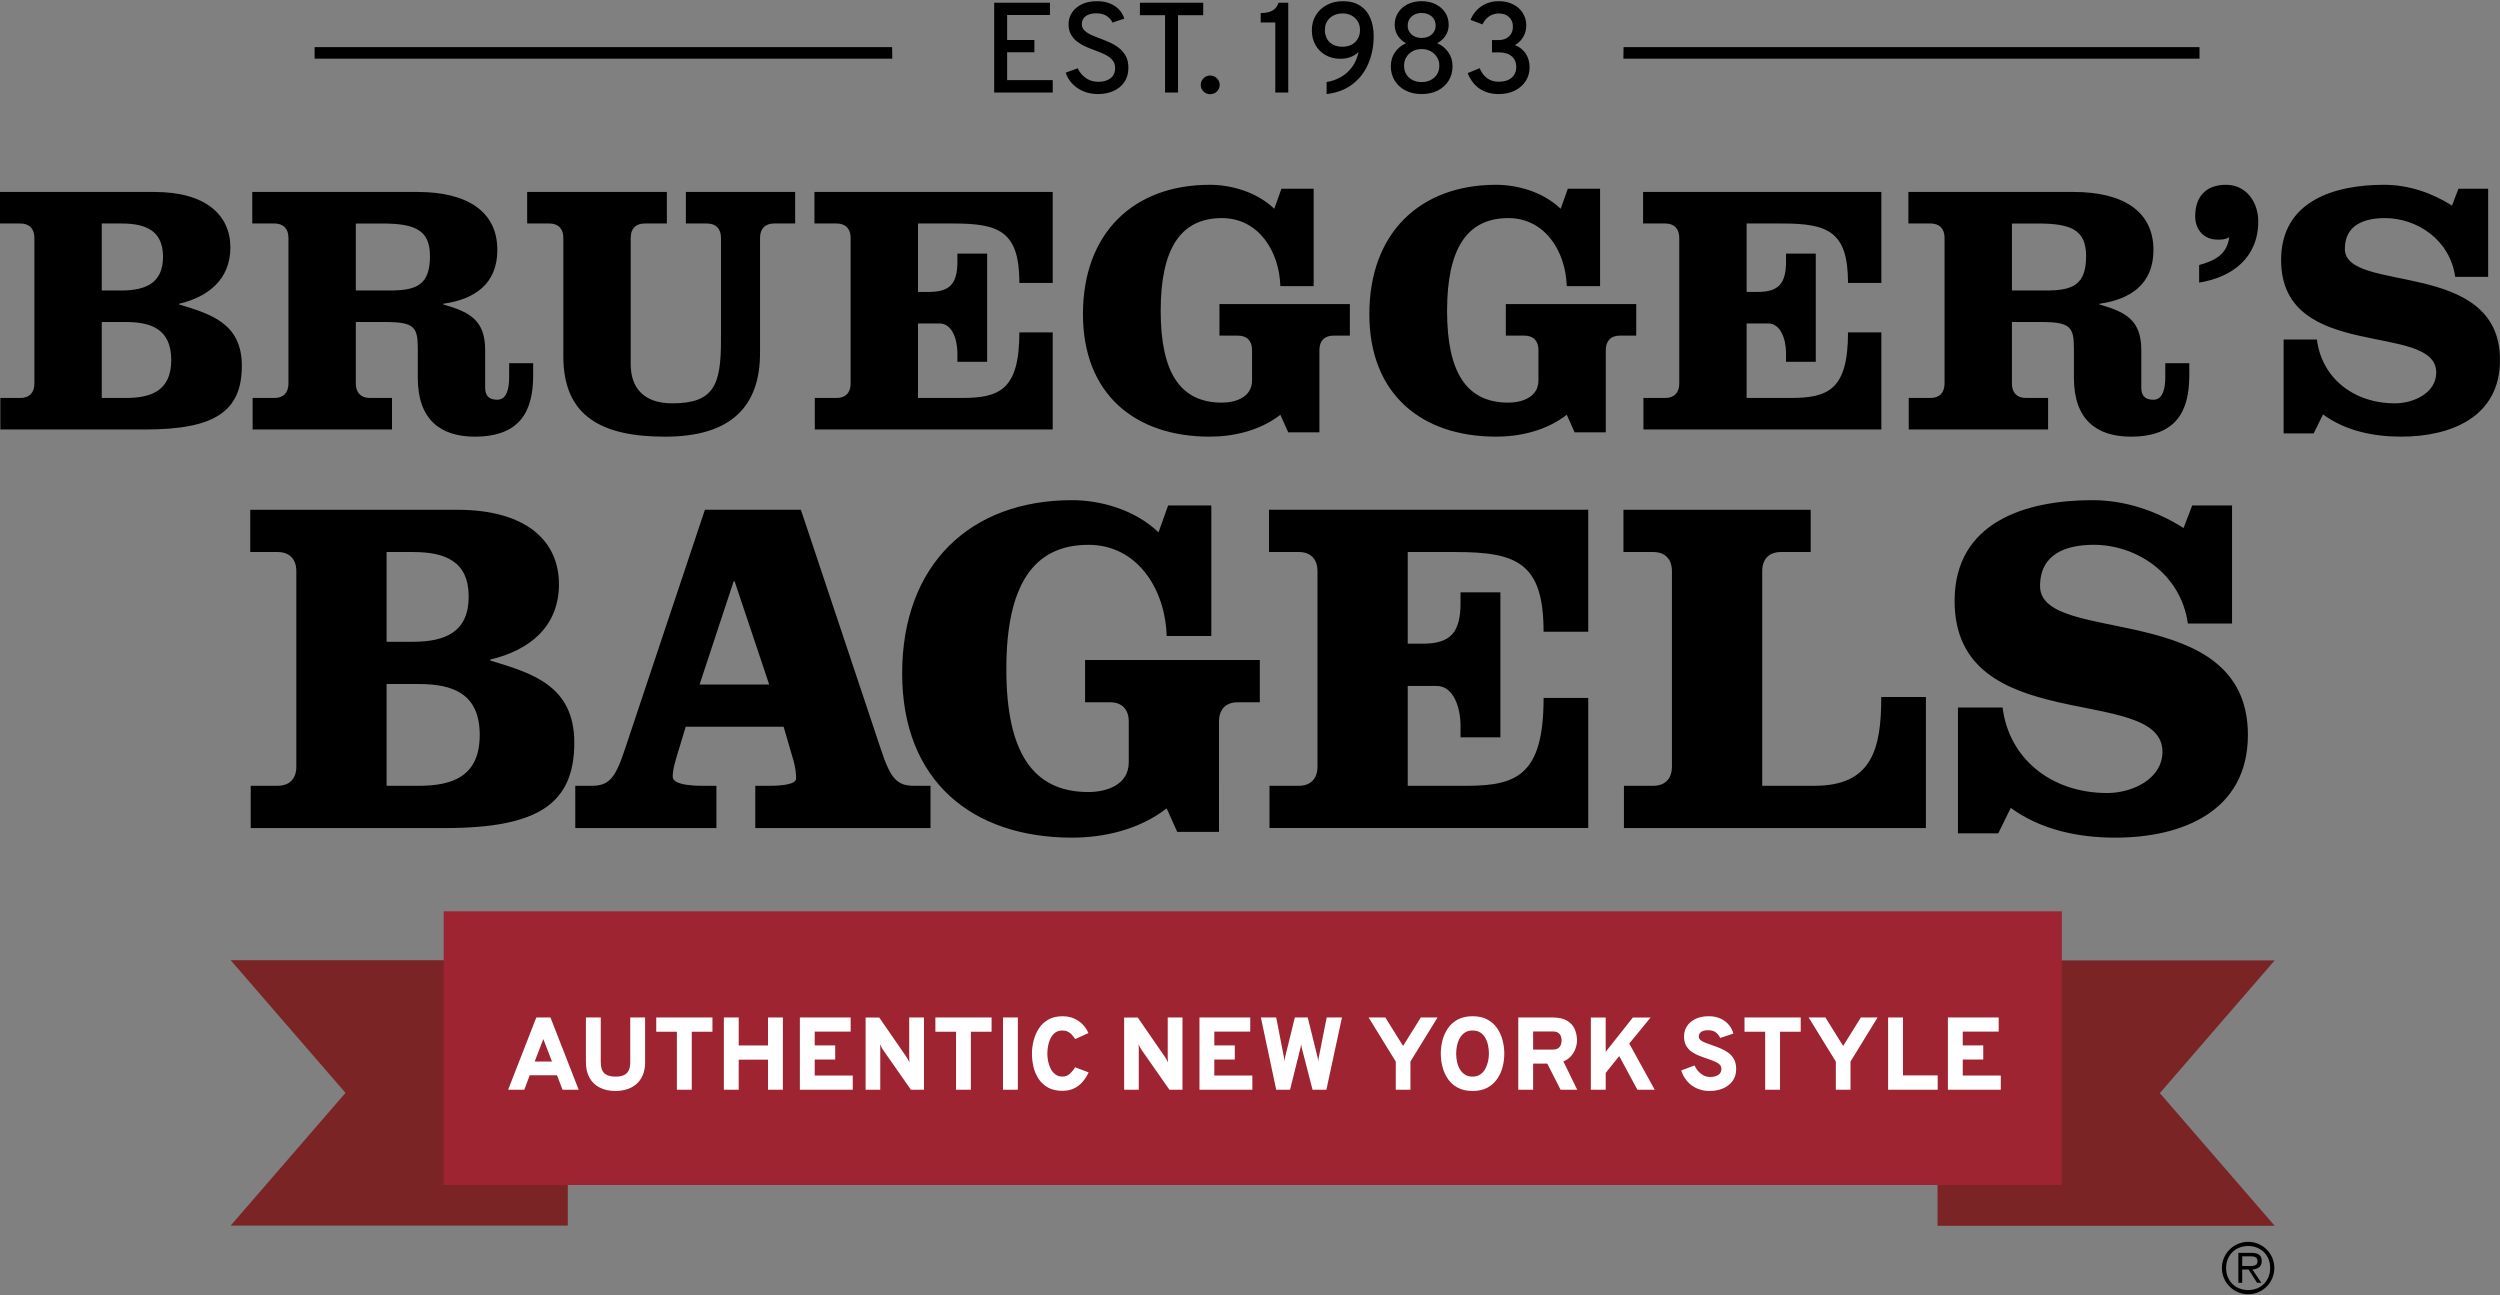
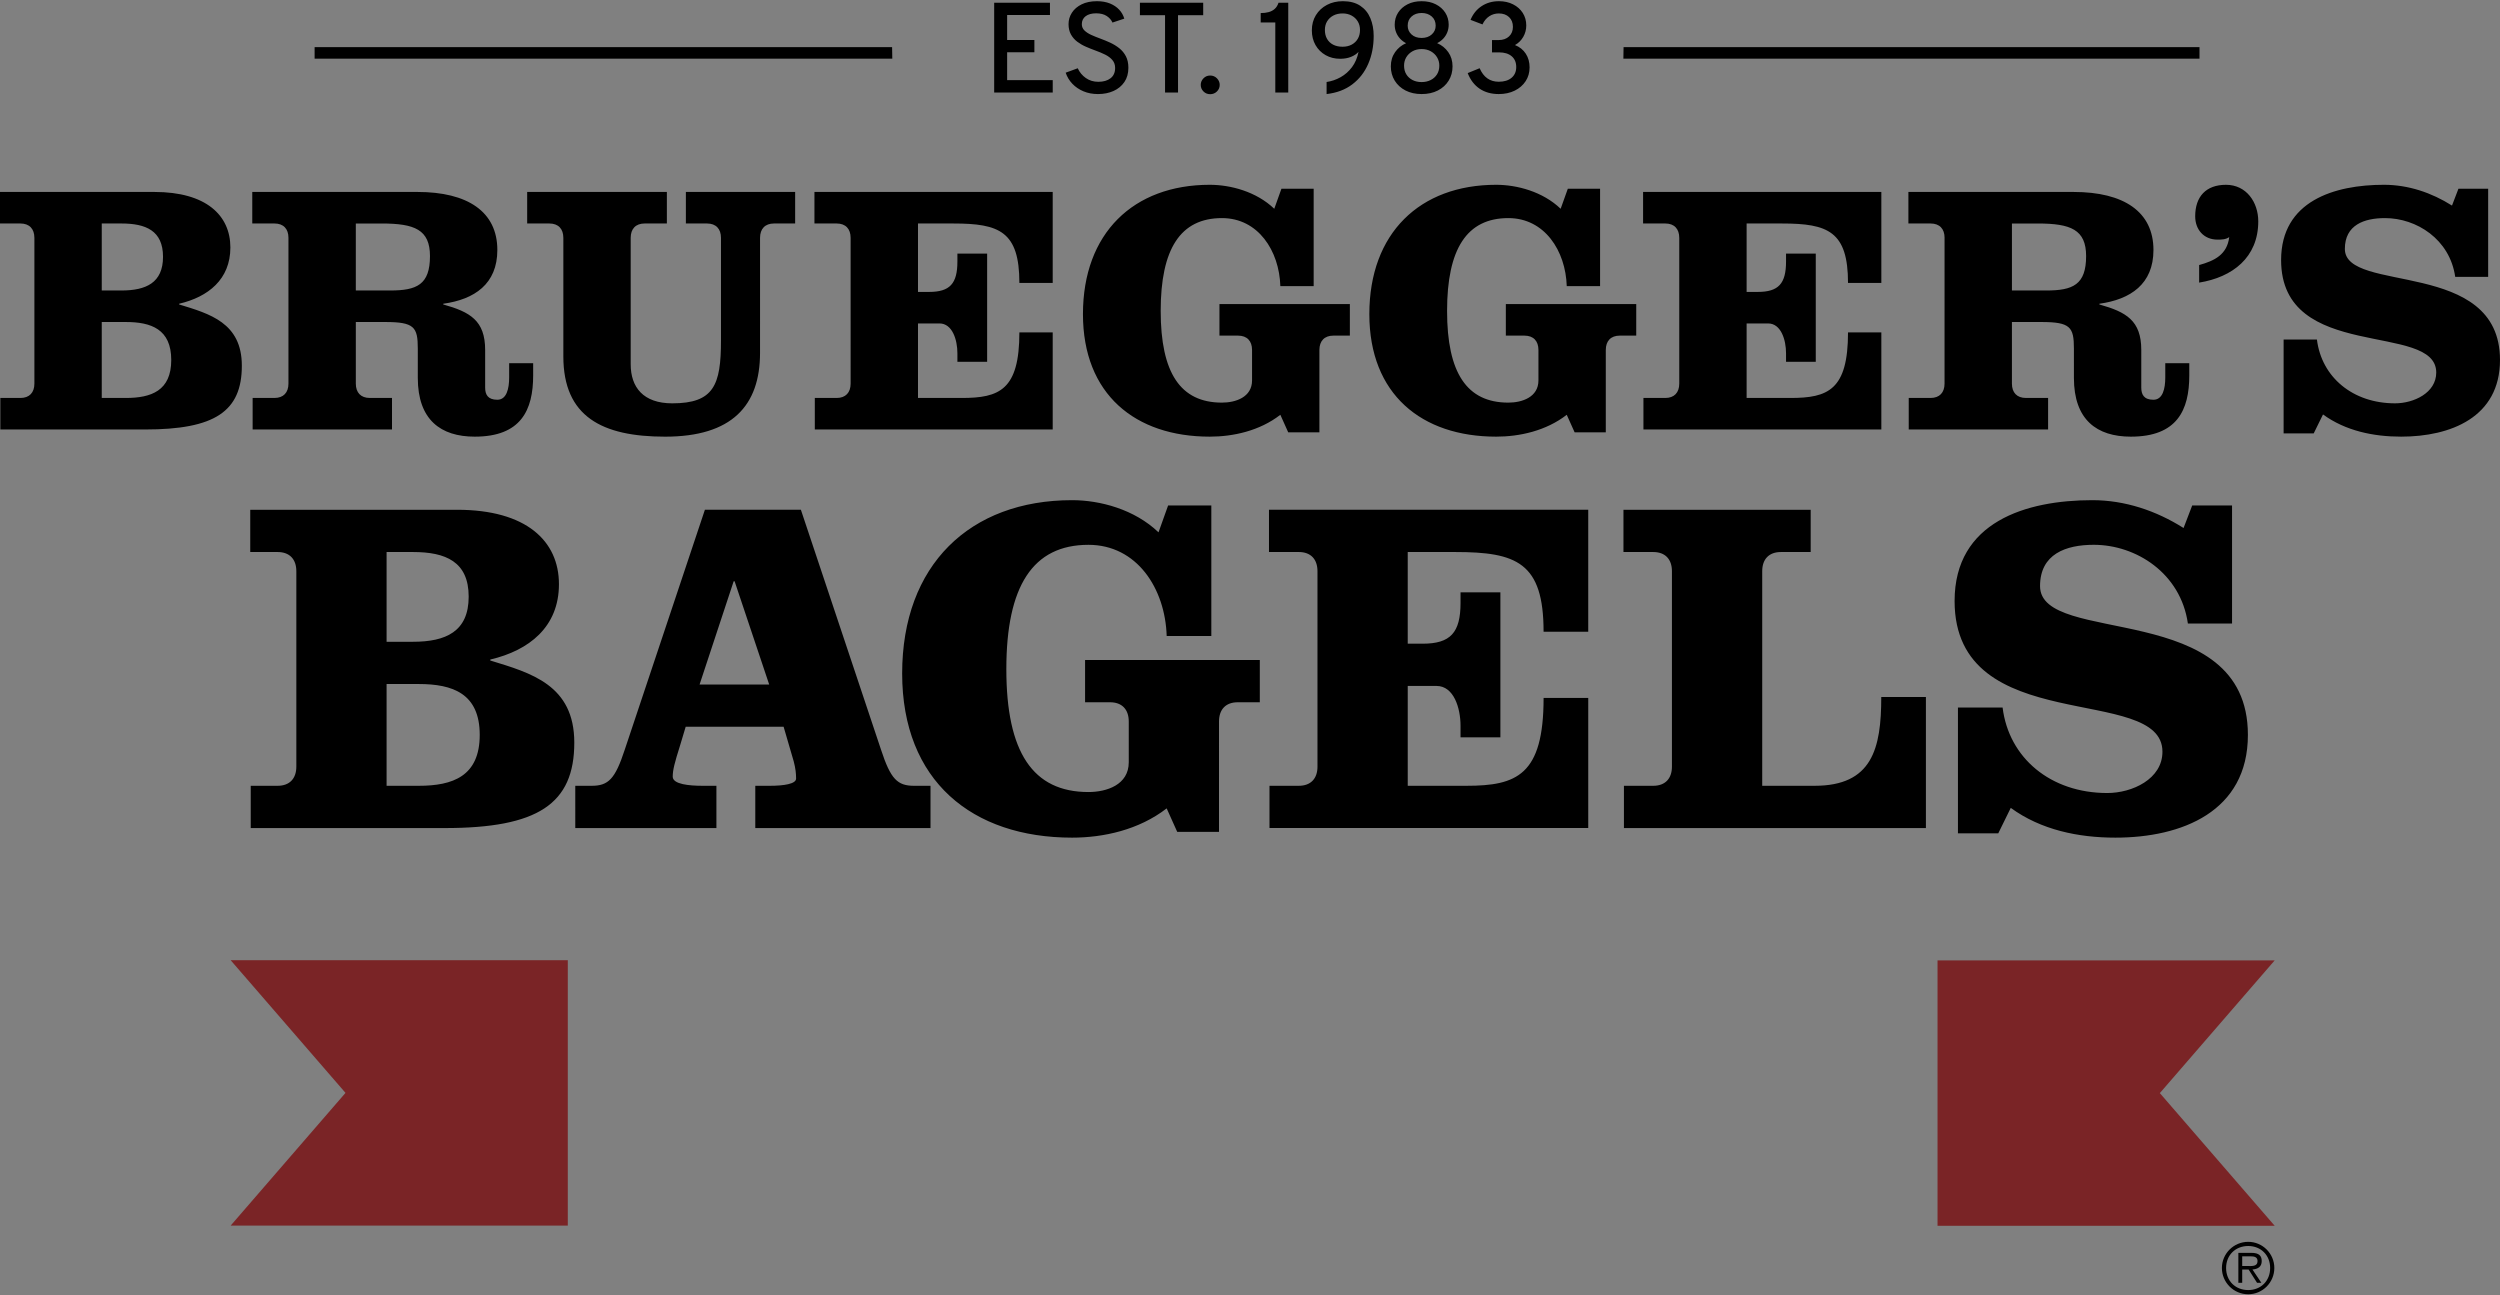
<svg xmlns="http://www.w3.org/2000/svg" width="220" height="114" viewBox="0 0 220 114" xml:space="preserve">
  <rect x="0" y="0" width="220" height="114" fill="#808080" stroke="none" />
  <path d="M3.026 20.928c0-.788-.441-1.261-1.229-1.261H0v-2.775h13.588c4.541 0 6.685 2.049 6.685 4.887 0 2.806-1.955 4.351-4.509 4.95v.063c2.68.819 5.518 1.607 5.518 5.391 0 4.035-2.396 5.612-8.513 5.612H.032v-2.774h1.766c.788 0 1.229-.473 1.229-1.261V20.928zm5.928 4.635h1.734c2.144 0 3.658-.663 3.658-2.964 0-2.302-1.514-2.932-3.658-2.932H8.954v5.896zm0 9.458h2.113c2.239 0 4.003-.63 4.003-3.342s-1.765-3.342-4.003-3.342H8.954v6.684zm16.43-14.093c0-.789-.44-1.261-1.229-1.261H22.2v-2.775h14.535c4.414 0 7.031 1.735 7.031 5.108 0 2.995-2.018 4.352-4.761 4.729v.063c2.365.662 3.688 1.418 3.688 4.003v3.311c0 .599.221 1.072 1.072 1.072.82 0 1.04-.978 1.04-1.956v-1.261h2.113v1.072c0 3.059-1.072 5.392-5.139 5.392-2.995 0-5.013-1.482-5.013-5.17V30.67c0-1.892-.315-2.333-2.869-2.333h-2.585v5.423c0 .788.442 1.26 1.229 1.26h1.955v2.775H22.232V35.02h1.923c.789 0 1.229-.473 1.229-1.26V20.928zm5.928 4.635h3.027c2.333 0 3.499-.504 3.499-3.026 0-2.333-1.355-2.869-4.256-2.869h-2.27v5.895zm15.079-5.896h1.954c.789 0 1.23.473 1.23 1.261v10.436c0 5.297 3.405 7.063 8.954 7.063 5.864 0 8.355-2.711 8.355-7.377V20.928c0-.789.442-1.261 1.229-1.261h1.86v-2.774h-9.616v2.774h1.86c.788 0 1.229.473 1.229 1.261v9.049c0 3.91-.63 5.517-4.288 5.517-2.554 0-3.657-1.418-3.657-3.436v-11.13c0-.789.441-1.261 1.229-1.261h1.955v-2.774H46.391v2.774zM74.855 33.76c0 .788-.441 1.261-1.229 1.261h-1.923v2.774h20.935v-8.544h-2.933c0 5.077-1.766 5.77-5.076 5.77h-3.846v-6.558h1.892c1.135 0 1.576 1.451 1.576 2.617v.758h2.617v-9.522h-2.617v.694c0 1.954-.662 2.679-2.491 2.679h-.977v-6.021h3.121c4.036 0 5.801.694 5.801 5.233h2.933v-8.009H71.671v2.775h1.955c.788 0 1.229.472 1.229 1.261V33.76zm43.934-7h-11.477v2.775h1.639c.789 0 1.23.473 1.23 1.261v2.68c0 1.482-1.451 1.955-2.649 1.955-3.657 0-5.391-2.617-5.391-8.071 0-5.455 1.734-8.167 5.391-8.167 3.184 0 5.045 2.87 5.139 5.99h2.932v-8.576h-2.836l-.631 1.766c-1.576-1.513-3.847-2.111-5.676-2.111-6.715 0-11.16 4.255-11.16 11.381 0 7.062 4.603 10.783 11.16 10.783 2.05 0 4.383-.505 6.211-1.924l.693 1.545h2.744v-7.251c0-.788.441-1.261 1.229-1.261h1.451V26.76zm25.201 0h-11.476v2.775h1.64c.787 0 1.229.473 1.229 1.261v2.68c0 1.482-1.45 1.955-2.649 1.955-3.656 0-5.391-2.617-5.391-8.071 0-5.455 1.734-8.167 5.391-8.167 3.186 0 5.045 2.87 5.14 5.99h2.933v-8.576h-2.838l-.631 1.766c-1.576-1.513-3.846-2.111-5.675-2.111-6.716 0-11.161 4.255-11.161 11.381 0 7.062 4.604 10.783 11.161 10.783 2.05 0 4.382-.505 6.211-1.924l.694 1.545h2.742v-7.251c0-.788.441-1.261 1.23-1.261h1.449V26.76zm3.785 7c0 .788-.441 1.261-1.229 1.261h-1.924v2.774h20.936v-8.544h-2.933c0 5.077-1.766 5.77-5.076 5.77h-3.847v-6.558h1.892c1.135 0 1.577 1.451 1.577 2.617v.758h2.616v-9.522h-2.616v.694c0 1.954-.662 2.679-2.491 2.679h-.978v-6.021h3.121c4.036 0 5.802.694 5.802 5.233h2.933v-8.009h-20.967v2.775h1.955c.787 0 1.229.472 1.229 1.261V33.76zm23.348-12.832c0-.789-.441-1.261-1.229-1.261h-1.955v-2.775h14.536c4.413 0 7.029 1.735 7.029 5.108 0 2.995-2.018 4.352-4.76 4.729v.063c2.364.662 3.688 1.418 3.688 4.003v3.311c0 .599.222 1.072 1.071 1.072.82 0 1.041-.978 1.041-1.956v-1.261h2.113v1.072c0 3.059-1.073 5.392-5.14 5.392-2.996 0-5.013-1.482-5.013-5.17V30.67c0-1.892-.316-2.333-2.87-2.333h-2.585v5.423c0 .788.441 1.26 1.229 1.26h1.955v2.775h-12.265V35.02h1.923c.788 0 1.229-.473 1.229-1.26V20.928zm5.928 4.635h3.027c2.332 0 3.5-.504 3.5-3.026 0-2.333-1.357-2.869-4.258-2.869h-2.27v5.895zm16.474-.694c2.932-.473 5.203-2.208 5.203-5.392 0-1.671-1.041-3.215-2.838-3.215-1.766 0-2.713 1.041-2.713 2.774 0 1.167.758 2.05 1.955 2.05.348 0 .727 0 1.041-.221-.189 1.544-1.292 2.081-2.648 2.459v1.545zm25.434-8.261h-2.616l-.567 1.482c-1.797-1.135-3.847-1.829-5.99-1.829-4.352 0-9.049 1.419-9.049 6.622 0 9.048 13.652 5.39 13.652 9.899 0 1.797-1.987 2.711-3.626 2.711-3.721 0-6.464-2.302-6.874-5.612h-2.932v8.26h2.648l.819-1.67c1.987 1.45 4.446 1.954 6.874 1.954 4.352 0 8.701-1.702 8.701-6.747 0-8.985-13.652-5.801-13.652-9.774 0-2.113 1.703-2.711 3.531-2.711 2.775 0 5.707 1.86 6.18 5.17h2.9v-7.755zM26.078 50.267c0-1.056-.592-1.689-1.648-1.689h-2.408V44.86H40.23c6.084 0 8.957 2.746 8.957 6.548 0 3.759-2.62 5.83-6.042 6.631v.086c3.591 1.098 7.393 2.154 7.393 7.225 0 5.406-3.211 7.52-11.406 7.52H22.064v-3.72h2.366c1.056 0 1.648-.633 1.648-1.689V50.267zm7.942 6.209h2.323c2.873 0 4.901-.886 4.901-3.97 0-3.083-2.028-3.928-4.9-3.928H34.02v7.898zm0 12.674h2.83c3 0 5.366-.844 5.366-4.479 0-3.633-2.366-4.477-5.366-4.477h-2.83v8.956zm36.458-24.291 7.055 21.124c.845 2.576 1.436 3.168 2.915 3.168h1.437v3.719h-15.42v-3.72h1.268c1.268 0 2.323-.17 2.323-.635 0-.422-.042-.887-.211-1.521l-.887-3.039H60.34l-.507 1.689c-.465 1.479-.634 2.113-.634 2.703 0 .676 1.479.803 2.62.803h1.225v3.719h-12.42V69.15h1.436c1.479 0 2.07-.592 2.915-3.168l7.056-21.124h8.447zm-8.915 15.377h6.125l-3.042-9.082h-.084l-2.999 9.082zm49.301-2.154H95.487v3.717h2.196c1.057 0 1.648.635 1.648 1.691v3.59c0 1.986-1.943 2.619-3.548 2.619-4.901 0-7.225-3.506-7.225-10.814s2.324-10.941 7.225-10.941c4.266 0 6.759 3.844 6.885 8.026h3.929V44.479h-3.802l-.846 2.366c-2.111-2.027-5.154-2.83-7.604-2.83-8.999 0-14.955 5.703-14.955 15.251 0 9.463 6.168 14.447 14.955 14.447 2.746 0 5.872-.676 8.322-2.576l.93 2.07h3.676V63.49c0-1.057.591-1.691 1.647-1.691h1.943v-3.717zm5.075 9.379c0 1.057-.592 1.689-1.648 1.689h-2.576v3.717h28.051V61.42h-3.93c0 6.801-2.365 7.73-6.801 7.73h-5.154v-8.787h2.535c1.52 0 2.111 1.943 2.111 3.508v1.014h3.507V52.126h-3.507v.929c0 2.62-.886 3.59-3.336 3.59h-1.311v-8.067h4.182c5.408 0 7.773.928 7.773 7.013h3.93V44.859h-28.094v3.718h2.619c1.057 0 1.648.633 1.648 1.689v17.195zm53.541 5.408V61.334h-3.929c0 4.564-.804 7.816-5.872 7.816h-4.604V50.267c0-1.056.59-1.689 1.646-1.689h2.619V44.86h-16.476v3.718h2.619c1.056 0 1.647.634 1.647 1.689v17.194c0 1.055-.592 1.689-1.647 1.689h-2.577v3.719h26.574zm26.94-28.39h-3.506l-.76 1.986c-2.408-1.521-5.154-2.45-8.027-2.45-5.829 0-12.123 1.901-12.123 8.872 0 12.124 18.291 7.223 18.291 13.264 0 2.408-2.661 3.635-4.857 3.635-4.986 0-8.662-3.086-9.209-7.52h-3.93v11.066h3.549l1.099-2.238c2.661 1.943 5.956 2.619 9.209 2.619 5.829 0 11.659-2.281 11.659-9.041 0-12.039-18.291-7.772-18.291-13.095 0-2.831 2.28-3.634 4.73-3.634 3.718 0 7.646 2.493 8.28 6.929h3.886V44.479zM78.522 5.165H27.686V4.15h50.819l.017 1.015zm64.335 0h50.699V4.15h-50.682l-.017 1.015zM92.64 8.142v-1.09h-4.012V4.598h2.398V3.52h-2.398V1.319h3.769V.242h-4.909v7.9h5.152zm3.984.135c.507 0 .962-.09 1.365-.271.402-.18.721-.443.956-.787.235-.344.353-.763.353-1.256 0-.395-.074-.732-.22-1.013-.147-.28-.342-.517-.584-.708-.243-.192-.509-.354-.798-.488-.29-.134-.58-.253-.87-.359-.29-.105-.557-.214-.804-.327-.246-.112-.445-.244-.595-.392-.151-.149-.227-.332-.227-.55 0-.297.113-.531.335-.7.225-.169.532-.254.924-.254.383 0 .694.079.934.237.238.158.407.35.504.576l1.039-.345c-.083-.293-.232-.556-.446-.787-.215-.231-.487-.414-.815-.548-.33-.133-.711-.2-1.144-.2-.527 0-.976.092-1.348.277-.373.184-.658.429-.855.733-.197.305-.297.64-.297 1.004 0 .357.071.662.212.914s.326.465.555.638c.231.173.486.321.769.443.282.123.563.234.841.336.304.109.588.229.849.358.262.13.472.289.632.477.161.188.241.419.241.694 0 .398-.135.701-.404.908-.269.208-.627.311-1.075.311-.417 0-.784-.11-1.098-.331-.314-.219-.552-.506-.714-.86l-1.061.389c.124.369.32.694.589.976.269.282.595.503.977.663.383.162.809.242 1.28.242m7.041-.135V1.336h2.217V.242h-5.569v1.094h2.211v6.806h1.141zm2.828.146c.237 0 .436-.081.598-.242.162-.162.242-.354.242-.576 0-.218-.081-.41-.242-.576-.162-.165-.361-.248-.598-.248-.234 0-.43.083-.59.248-.16.166-.24.358-.24.576 0 .222.08.414.24.576.16.162.356.242.59.242m6.872-.146v-7.9h-.857c-.074.229-.188.41-.336.542s-.326.226-.533.282c-.207.057-.439.084-.7.084v.829h1.286v6.163h1.14zm3.374.135c.892-.102 1.646-.386 2.263-.855.617-.468 1.085-1.07 1.402-1.806.318-.735.478-1.553.478-2.452 0-.583-.098-1.105-.292-1.566-.193-.461-.49-.825-.891-1.092s-.91-.401-1.527-.401c-.526 0-.996.109-1.406.327-.412.219-.736.521-.971.906-.236.386-.354.831-.354 1.334 0 .489.109.922.324 1.298.217.376.513.671.889.883.377.213.803.319 1.275.319.369 0 .691-.057.968-.172.277-.115.494-.261.652-.438-.105.527-.298.975-.575 1.346-.278.371-.611.665-1 .883-.387.218-.799.359-1.235.424v1.062m1.406-4.165c-.319 0-.596-.06-.83-.181-.232-.12-.412-.291-.538-.513-.127-.222-.188-.483-.188-.785 0-.282.063-.532.193-.75.131-.218.313-.389.545-.514.234-.125.508-.187.824-.187.293 0 .556.062.787.187.23.125.413.295.544.514.132.218.197.468.197.75 0 .297-.063.557-.194.779-.129.222-.31.394-.542.517-.232.123-.498.183-.798.183m6.958 4.165c.541 0 1.017-.104 1.425-.313.408-.209.727-.498.953-.867.229-.369.342-.788.342-1.258 0-.478-.125-.895-.376-1.25s-.577-.62-.979-.793c.203-.102.381-.232.534-.392.151-.16.271-.344.355-.553s.127-.435.127-.68c0-.392-.101-.742-.299-1.052-.199-.311-.478-.557-.833-.739-.355-.183-.771-.274-1.249-.274-.475 0-.89.091-1.245.274-.354.182-.631.429-.829.739-.197.311-.296.661-.296 1.052 0 .245.043.471.127.68s.201.394.352.556c.15.162.326.293.525.395-.395.169-.717.431-.968.784-.249.354-.376.771-.376 1.253 0 .47.115.889.342 1.258.229.369.546.658.952.867.405.208.877.313 1.416.313m0-1.055c-.302 0-.567-.059-.798-.178-.232-.119-.415-.286-.549-.502-.133-.216-.199-.473-.199-.77 0-.268.064-.511.193-.73.13-.22.313-.396.545-.528.234-.131.503-.197.808-.197s.573.065.81.197c.234.132.418.308.549.528.133.22.198.463.198.73 0 .297-.067.554-.202.77-.137.217-.321.384-.557.502s-.503.178-.798.178m0-3.883c-.372 0-.67-.104-.892-.31-.223-.207-.334-.463-.334-.768 0-.338.115-.61.345-.813.229-.203.522-.305.881-.305.36 0 .657.102.889.305.231.203.347.474.347.813 0 .304-.113.561-.342.768-.227.207-.526.31-.894.31m6.788 4.938c.529 0 .999-.101 1.407-.302.407-.201.728-.479.959-.833.231-.353.347-.758.347-1.213 0-.459-.111-.861-.336-1.205-.224-.344-.541-.597-.949-.759.308-.173.551-.413.727-.719.177-.307.266-.643.266-1.007 0-.41-.103-.776-.307-1.098-.206-.322-.49-.575-.854-.759-.361-.185-.777-.277-1.244-.277-.575 0-1.082.144-1.521.432-.438.288-.764.691-.979 1.21l1.05.401c.15-.316.351-.556.601-.719.25-.164.531-.246.844-.246.372 0 .671.108.897.322.226.214.338.5.338.858 0 .346-.113.626-.342.841-.227.214-.531.321-.916.321h-.582v1.084h.627c.469 0 .839.114 1.105.341.268.228.4.545.4.951 0 .396-.135.709-.408.942-.273.233-.65.35-1.131.35-.779 0-1.34-.397-1.682-1.19l-1.051.429c.234.598.582 1.055 1.047 1.372.466.315 1.028.473 1.687.473m63.636 103.305c0-1.264 1.038-2.301 2.314-2.301 1.27 0 2.3 1.037 2.3 2.301 0 1.275-1.03 2.313-2.3 2.313-1.276 0-2.314-1.038-2.314-2.313m4.246 0c0-1.123-.81-1.934-1.932-1.934-1.13 0-1.945.811-1.945 1.934 0 1.135.815 1.943 1.945 1.943 1.123 0 1.932-.808 1.932-1.943m-2.459 1.307h-.339v-2.639h1.136c.688 0 .92.258.92.73 0 .51-.356.699-.816.736l.785 1.172h-.379l-.744-1.172h-.563v1.173zm.466-1.479c.367 0 .883.061.883-.436 0-.369-.308-.418-.626-.418h-.723v.854h.466z" />
  <path fill="#7A2426" d="M49.966 107.854h-29.67l10.108-11.68-10.108-11.678h29.67v23.358zm120.537.017h29.671l-10.108-11.678 10.108-11.68h-29.671v23.358z" />
-   <path fill="#9E2432" d="M39.043 80.195h142.4v24.084h-142.4z" />
-   <path fill="#FFF" d="m44.716 95.896 2.479-6.357h1.245l2.484 6.357h-1.421l-.486-1.275h-2.402l-.476 1.275h-1.423zm2.334-2.478h1.526l-.763-1.984-.763 1.984zm7.117 2.588c.335 0 .659-.047.97-.139.31-.092.588-.238.833-.441.245-.201.439-.463.584-.787.144-.324.215-.717.215-1.18v-3.92h-1.308v3.92c0 .314-.048.566-.146.756-.097.188-.241.324-.434.406s-.43.121-.715.121c-.451 0-.78-.098-.988-.297-.208-.197-.311-.527-.311-.986v-3.92H51.56v3.92c0 .539.104.998.314 1.377.208.381.508.67.899.869.391.201.855.301 1.394.301m6.708-.11v-5.104h1.82v-1.254H57.75v1.254h1.816v5.104h1.309zm4.131 0V93.25h2.58v2.646h1.308v-6.357h-1.308V92h-2.58v-2.461h-1.307v6.357h1.307zm10.037 0v-1.248h-3.348v-1.412h1.803v-1.24h-1.803v-1.217h3.162v-1.24h-4.468v6.357h4.654zm2.421 0v-3.51c0-.064-.001-.141-.003-.229-.001-.09-.008-.174-.021-.252.034.072.079.158.134.258.056.1.102.174.134.223l2.453 3.51h1.148v-6.357H80.01v3.479c0 .051.003.129.007.229.005.102.011.186.021.248-.031-.072-.075-.156-.132-.254-.058-.098-.101-.17-.131-.219l-2.403-3.482h-1.198v6.357h1.29zm7.975 0v-5.104h1.82v-1.254h-4.945v1.254h1.816v5.104h1.309zm2.825 0h1.307v-6.357h-1.307v6.357zm5.229.096c.384 0 .723-.07 1.016-.209.291-.139.544-.332.755-.576.212-.246.391-.523.536-.836l-1.189-.449c-.146.238-.308.434-.487.588-.178.152-.389.229-.631.229-.233 0-.434-.059-.602-.18-.167-.119-.305-.277-.411-.473-.105-.197-.184-.416-.236-.654-.051-.24-.077-.477-.077-.713 0-.229.022-.459.067-.697.046-.238.12-.459.221-.66.101-.203.236-.367.406-.492.17-.123.381-.186.631-.186.172 0 .324.031.454.092s.249.146.355.258c.105.111.211.246.317.404l1.163-.527c-.104-.25-.257-.488-.462-.715-.204-.225-.459-.408-.765-.551s-.66-.215-1.063-.215c-.493 0-.912.102-1.253.301-.343.199-.618.463-.826.789-.209.328-.361.684-.456 1.068-.096.385-.144.762-.144 1.131 0 .396.046.787.138 1.174.092.385.243.736.452 1.053.209.316.485.57.827.76.344.19.765.286 1.264.286m6.72-.096v-3.51c0-.064-.001-.141-.003-.229-.001-.09-.008-.174-.021-.252.033.072.079.158.134.258.057.1.102.174.134.223l2.453 3.51h1.148v-6.357h-1.298v3.479c0 .051.002.129.007.229.005.102.011.186.021.248-.031-.072-.075-.156-.132-.254-.058-.098-.102-.17-.131-.219l-2.402-3.482h-1.199v6.357h1.289zm9.994 0v-1.248h-3.347v-1.412h1.803v-1.24h-1.803v-1.217h3.162v-1.24h-4.468v6.357h4.653zm3.318 0 .908-3.641c.012-.055.023-.109.033-.16.012-.051.022-.123.035-.213.009.084.019.154.029.211s.023.111.038.166l.937 3.637h1.217l1.371-6.357h-1.344l-.678 3.42c-.012.063-.023.131-.036.201-.011.072-.023.145-.036.221-.009-.082-.02-.16-.031-.238-.013-.078-.029-.15-.051-.221l-.835-3.383h-1.136l-.83 3.387c-.019.076-.035.15-.049.223-.013.072-.023.15-.033.232-.012-.09-.021-.168-.029-.232-.008-.063-.021-.135-.039-.217l-.658-3.393h-1.349l1.349 6.357h1.217zm10.594 0v-2.479l2.385-3.879h-1.472l-1.559 2.506-1.562-2.506h-1.471l2.389 3.883v2.475h1.29zm5.467.11c-.51 0-.941-.096-1.299-.289-.357-.191-.645-.447-.865-.768-.22-.318-.379-.672-.481-1.059-.101-.389-.151-.779-.151-1.172 0-.395.051-.785.151-1.172.103-.389.262-.742.481-1.061.221-.32.508-.574.865-.768.357-.191.789-.289 1.299-.289.515 0 .949.098 1.303.289.354.193.642.447.861.768.219.318.379.672.479 1.061.1.387.15.777.15 1.172 0 .393-.051.783-.15 1.172-.1.387-.26.74-.479 1.059-.22.32-.507.576-.861.768-.354.193-.788.289-1.303.289m0-1.264c.266 0 .491-.061.674-.186.184-.123.33-.287.443-.492.111-.205.193-.426.246-.66.05-.236.076-.465.076-.686 0-.236-.023-.475-.073-.713-.048-.24-.128-.459-.238-.658-.11-.201-.257-.361-.442-.482-.184-.121-.414-.182-.686-.182-.273 0-.501.063-.686.188-.185.127-.333.291-.445.494-.111.203-.192.424-.24.662-.049.24-.072.471-.072.691 0 .232.023.467.074.705.05.238.132.457.245.656.114.199.263.361.446.48.186.123.411.183.678.183m4.023 1.154v-6.357h3.023c.532 0 .955.094 1.269.279.313.188.537.434.673.74.134.309.201.641.201.996 0 .24-.044.482-.135.727-.088.246-.223.469-.401.67-.179.203-.399.352-.663.447l1.218 2.498h-1.462l-1.172-2.301h-1.244v2.301h-1.307zm1.307-3.533h1.733c.194 0 .349-.037.462-.113s.193-.174.24-.297.07-.254.07-.393c0-.127-.021-.252-.065-.373s-.122-.221-.236-.299c-.113-.08-.269-.119-.471-.119h-1.733v1.594zm6.387 3.533v-1.48l1.191-1.484 1.598 2.965h1.525l-2.242-4.064 1.879-2.293h-1.561l-2.391 3.02v-3.02h-1.307v6.357h1.308zm9.146.11c.438 0 .834-.076 1.187-.23.353-.152.632-.373.839-.66.206-.287.309-.635.309-1.043 0-.34-.063-.625-.189-.854-.125-.23-.293-.424-.504-.578-.209-.154-.443-.285-.701-.391-.257-.105-.516-.203-.776-.291-.218-.074-.411-.146-.579-.213-.167-.066-.299-.141-.395-.225s-.143-.184-.143-.303c0-.182.07-.32.211-.414.141-.096.342-.145.602-.145.294 0 .522.066.688.195.166.131.291.293.379.486l1.164-.387c-.08-.287-.217-.545-.41-.775s-.438-.412-.735-.547c-.296-.135-.636-.203-1.018-.203-.464 0-.856.08-1.183.242-.326.16-.574.373-.746.641-.17.27-.254.564-.254.885 0 .324.061.596.183.814s.284.4.488.543c.202.143.427.262.667.355.242.096.482.184.719.262.238.078.45.156.635.234.185.076.33.168.437.27.105.104.159.232.159.391 0 .23-.092.406-.273.527s-.424.182-.727.182c-.293 0-.56-.096-.799-.283-.24-.189-.428-.434-.567-.73l-1.172.441c.124.373.306.693.542.963.238.27.523.477.857.621.331.148.699.22 1.105.22m6.193-.11v-5.104h1.82v-1.254h-4.945v1.254h1.817v5.104h1.308zm6.202 0v-2.479l2.383-3.879h-1.471l-1.559 2.506-1.561-2.506h-1.473l2.39 3.883v2.475h1.291zm7.672 0v-1.262h-3.056v-5.096h-1.308v6.357h4.364zm5.554 0v-1.248h-3.348v-1.412h1.803v-1.24h-1.803v-1.217h3.162v-1.24h-4.469v6.357h4.655z" />
</svg>